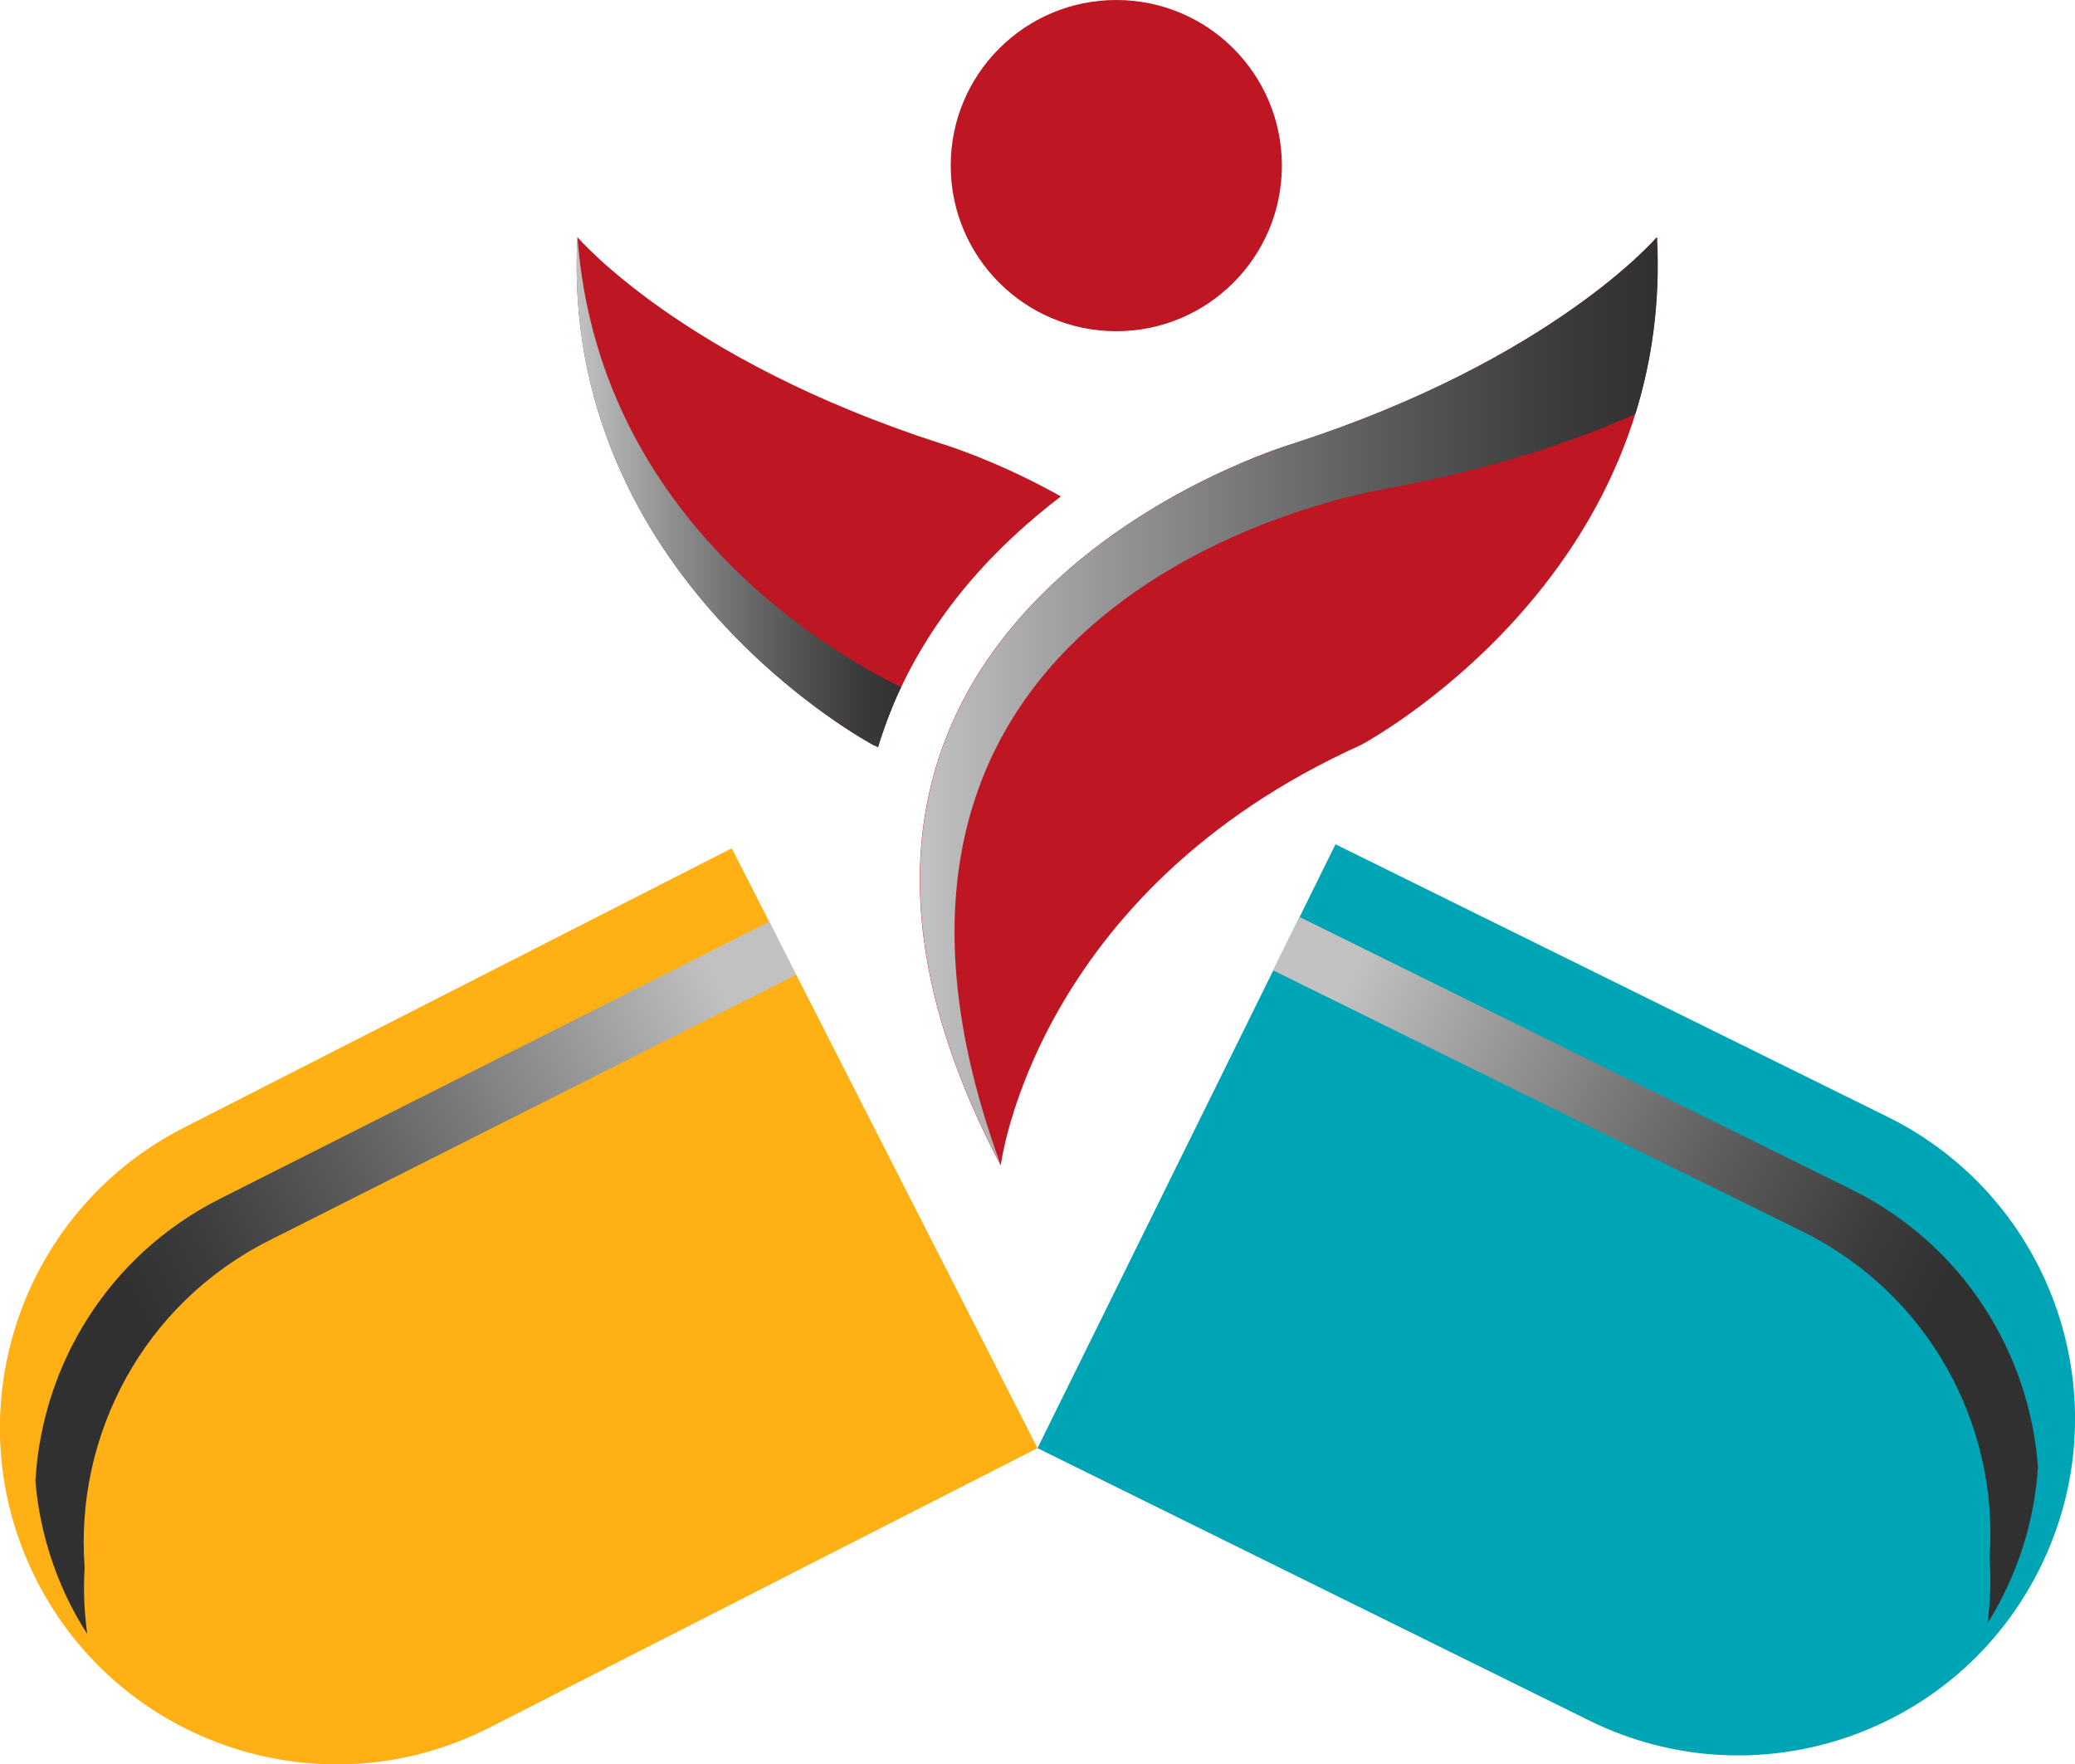
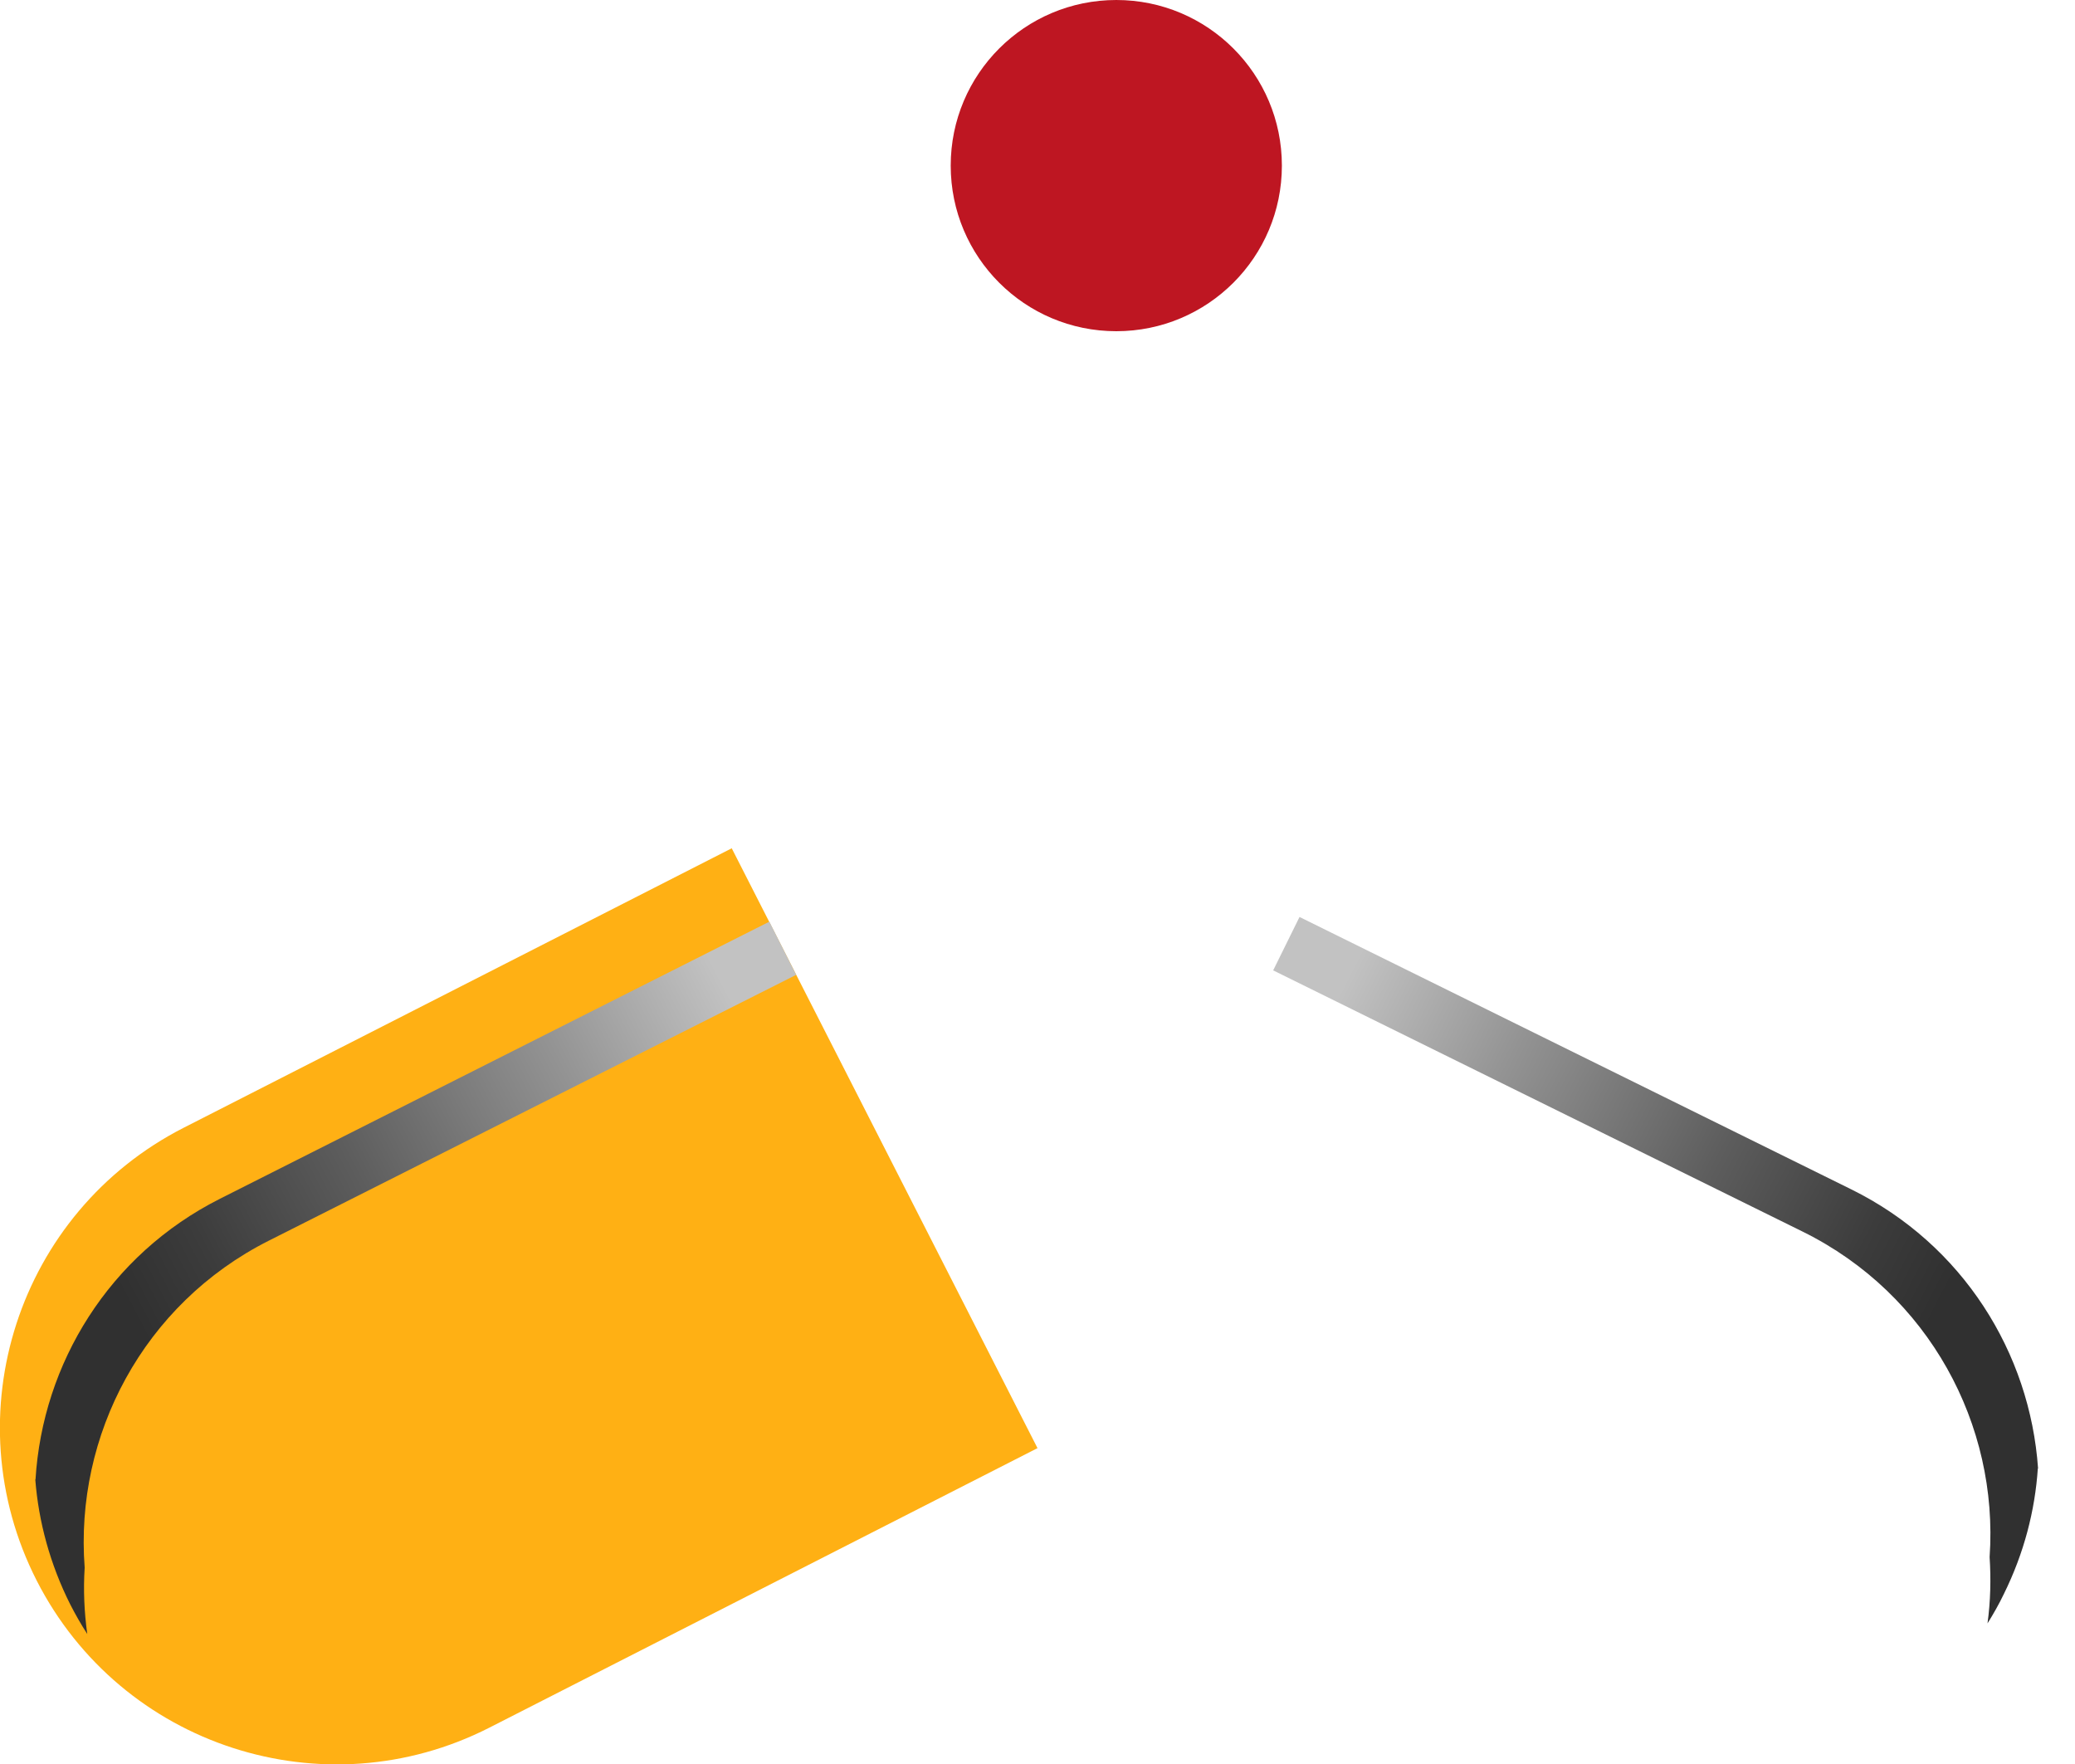
<svg xmlns="http://www.w3.org/2000/svg" xmlns:xlink="http://www.w3.org/1999/xlink" viewBox="0 0 88.22 75">
  <defs>
    <style>.cls-1{fill:#00a5b5;}.cls-2{fill:url(#linear-gradient-4);}.cls-2,.cls-3,.cls-4,.cls-5{mix-blend-mode:screen;}.cls-3{fill:url(#linear-gradient-2);}.cls-4{fill:url(#linear-gradient);}.cls-6{isolation:isolate;}.cls-7{fill:#be1622;}.cls-5{fill:url(#linear-gradient-3);}.cls-8{fill:#ffb014;}</style>
    <linearGradient id="linear-gradient" x1="39.12" y1="29.8" x2="70.48" y2="29.8" gradientUnits="userSpaceOnUse">
      <stop offset="0" stop-color="#c2c2c2" />
      <stop offset=".27" stop-color="#939393" />
      <stop offset=".61" stop-color="#5d5d5d" />
      <stop offset=".86" stop-color="#3c3c3c" />
      <stop offset="1" stop-color="#303030" />
    </linearGradient>
    <linearGradient id="linear-gradient-2" x1="24.52" y1="20.92" x2="38.31" y2="20.92" xlink:href="#linear-gradient" />
    <linearGradient id="linear-gradient-3" x1="54.93" y1="46.13" x2="80.53" y2="59.25" xlink:href="#linear-gradient" />
    <linearGradient id="linear-gradient-4" x1="663.91" y1="45.98" x2="689.52" y2="59.09" gradientTransform="translate(696.62 -5.3) rotate(179.51) scale(1 -1)" xlink:href="#linear-gradient" />
  </defs>
  <g class="cls-6">
    <g id="Layer_2">
      <g id="Layer_1-2">
-         <path class="cls-7" d="m42.55,49.53s1.43-11.6,15.31-17.86c0,0,13.36-7.08,12.58-21.59,0,0-4.43,5.21-15.47,8.78,0,0-24.74,7.28-12.43,30.67Z" />
-         <path class="cls-4" d="m58.94,20.77c4.48-.81,7.99-2.01,10.59-3.17.69-2.24,1.07-4.74.92-7.52,0,0-4.43,5.21-15.47,8.78,0,0-24.74,7.28-12.43,30.67-9.11-24.82,16.38-28.75,16.38-28.75Z" />
-         <path class="cls-7" d="m45.12,21.11c-2.82-1.58-5.1-2.25-5.1-2.25-11.04-3.56-15.47-8.78-15.47-8.78-.78,14.51,12.58,21.59,12.58,21.59.07.03.13.06.2.09.19-.62.41-1.23.66-1.83,1.63-3.85,4.36-6.73,7.12-8.83Z" />
-         <path class="cls-3" d="m24.55,10.08c-.78,14.51,12.58,21.59,12.58,21.59.07.03.13.06.2.09.19-.62.41-1.23.66-1.83.1-.24.21-.48.32-.71-3.65-1.82-12.9-7.54-13.76-19.15Z" />
        <path class="cls-7" d="m54.5,7.04c0,3.89-3.15,7.04-7.04,7.04s-7.04-3.15-7.04-7.04,3.15-7.04,7.04-7.04,7.04,3.15,7.04,7.04Z" />
-         <path class="cls-1" d="m80.24,47.47l-23.46-11.58-12.67,25.67,23.46,11.58c7.09,3.5,15.67.59,19.17-6.5,3.5-7.09.59-15.67-6.5-19.17Z" />
        <path class="cls-5" d="m86.65,62.43c-.34-4.92-3.2-9.53-7.94-11.87l-23.46-11.58-1.12,2.27,22.52,11.11c5.36,2.65,8.33,8.21,7.94,13.83.06.93.04,1.88-.09,2.82.25-.4.49-.82.7-1.26.85-1.72,1.32-3.53,1.44-5.33Z" />
        <path class="cls-8" d="m7.81,47.94c-7.04,3.59-9.84,12.21-6.25,19.25,3.59,7.04,12.21,9.84,19.25,6.25l23.3-11.88-13-25.5-23.3,11.88Z" />
        <path class="cls-2" d="m1.51,62.89c.3-4.92,3.12-9.55,7.84-11.93l23.36-11.78,1.14,2.26-22.42,11.3c-5.34,2.69-8.26,8.28-7.83,13.9-.06.93-.02,1.88.11,2.82-.26-.4-.5-.82-.72-1.25-.86-1.71-1.35-3.52-1.49-5.32Z" />
      </g>
    </g>
  </g>
</svg>